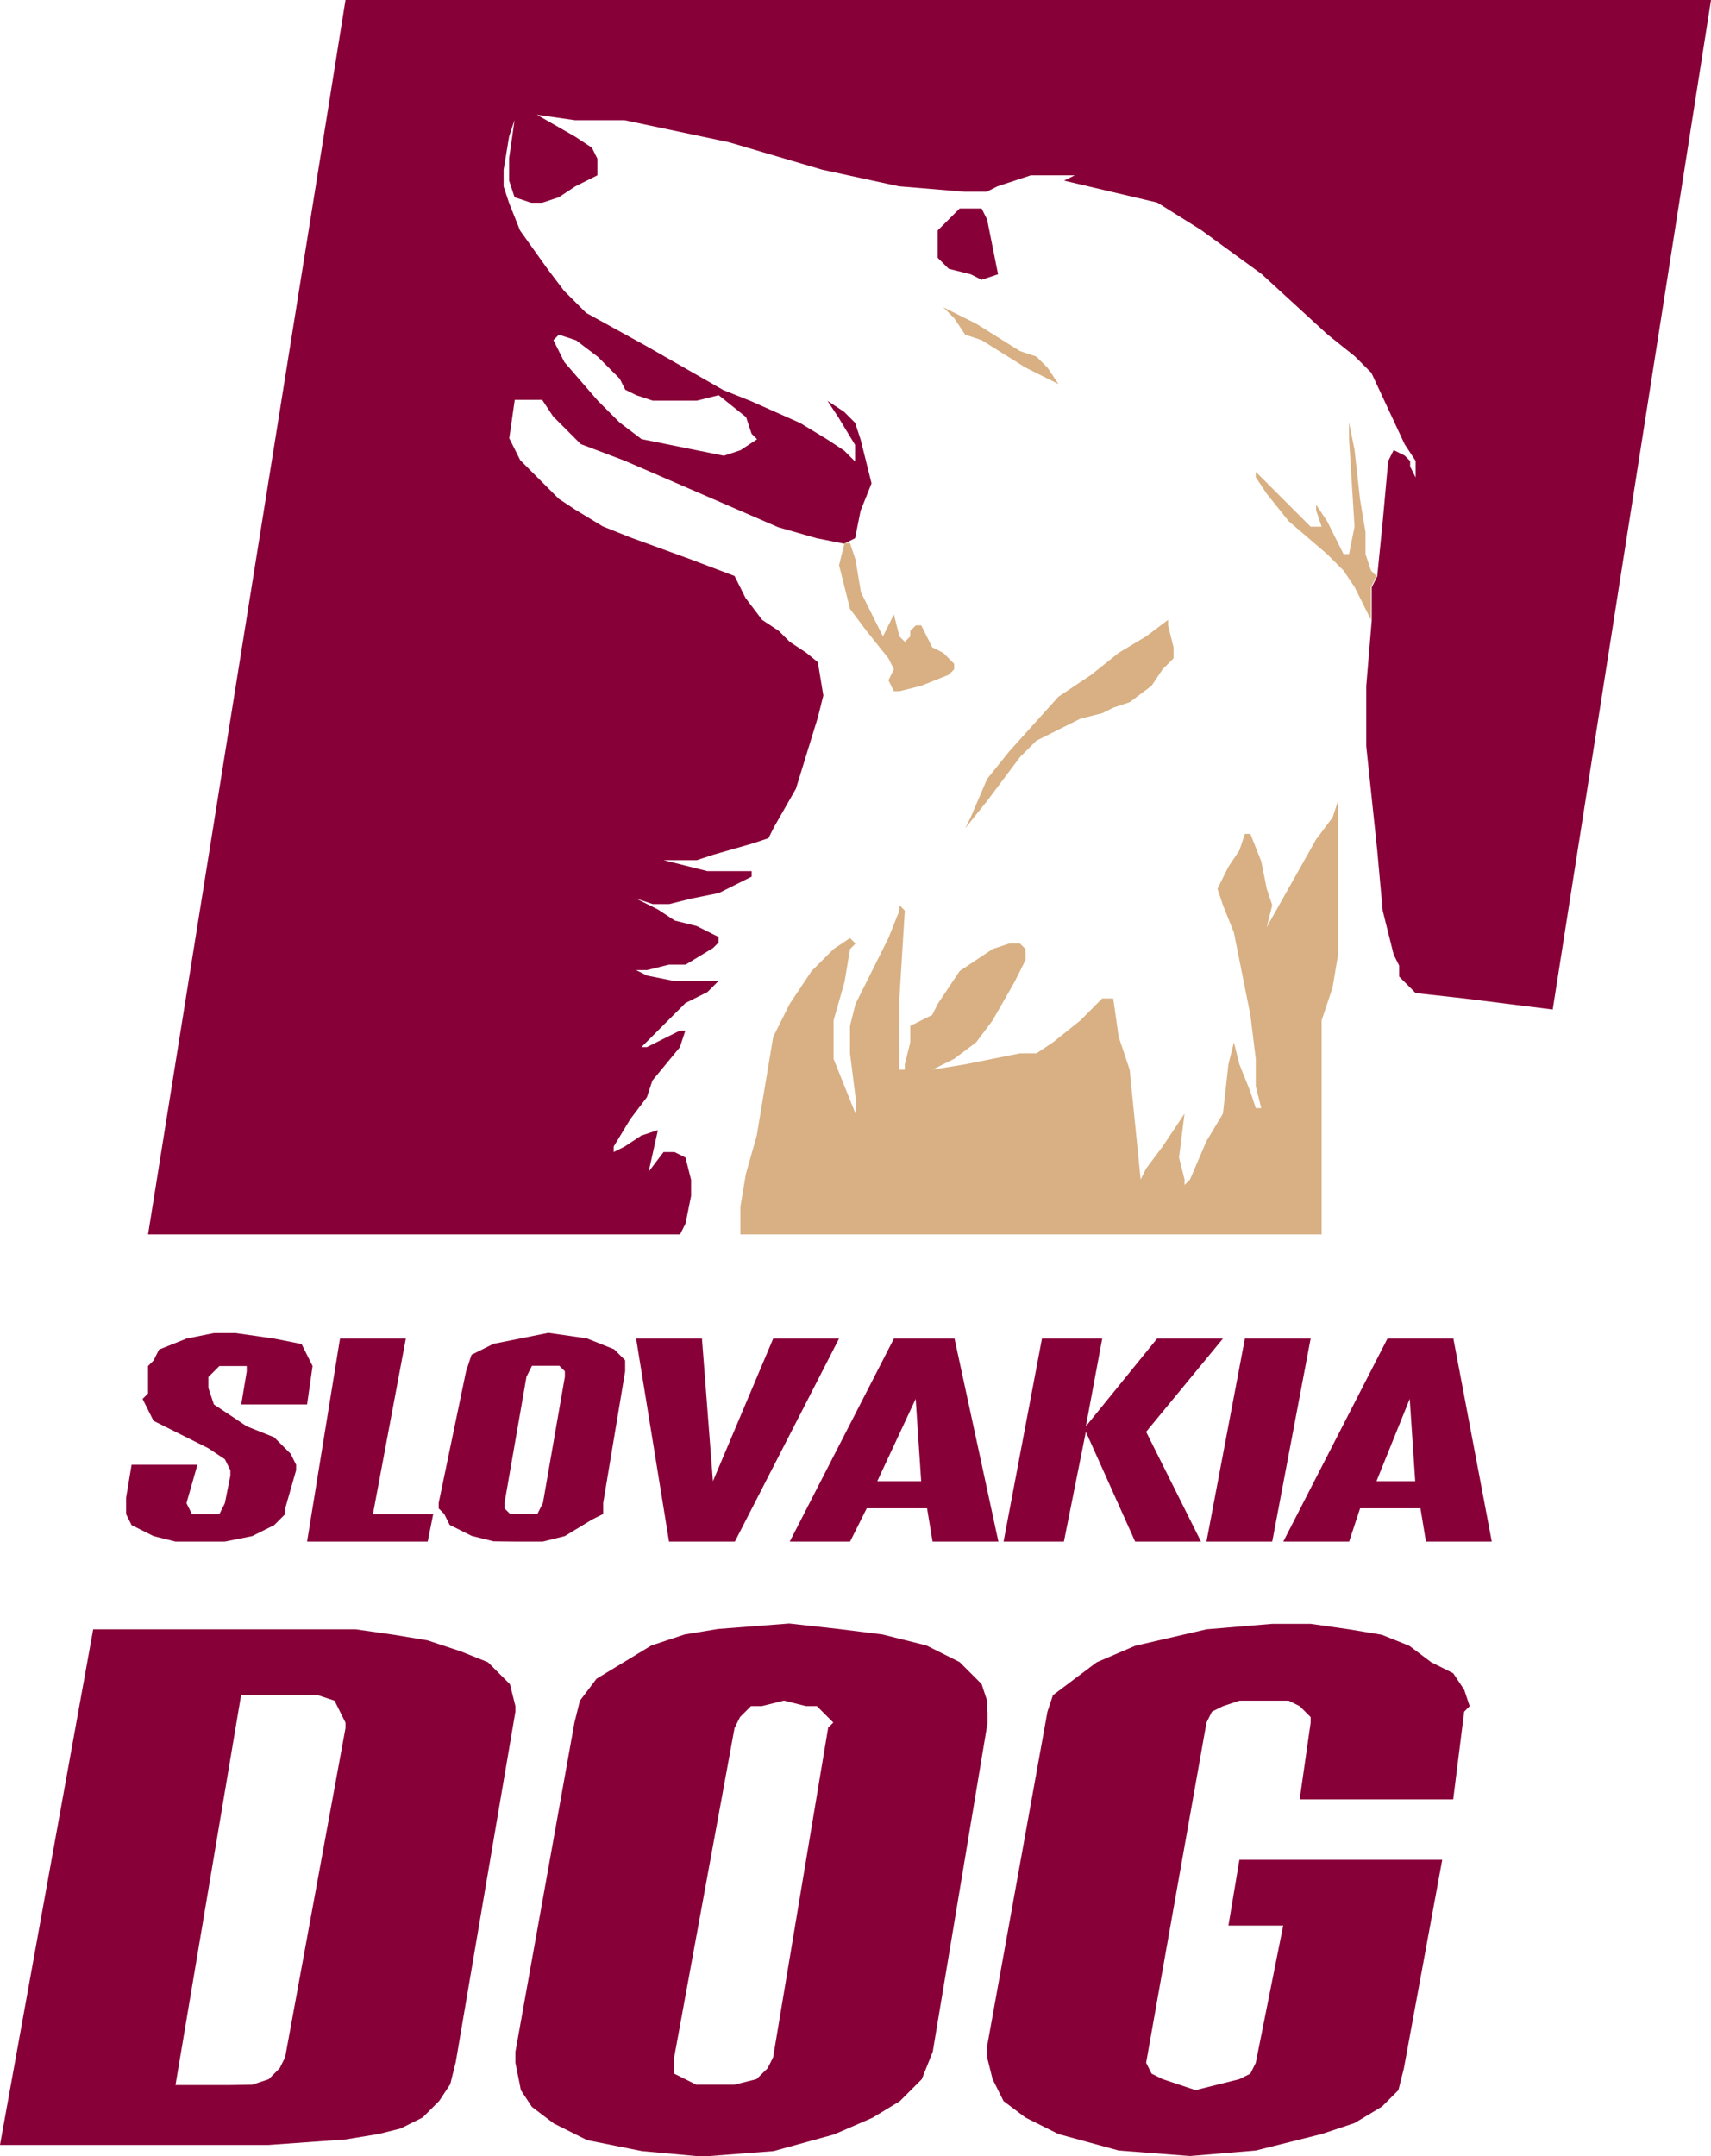
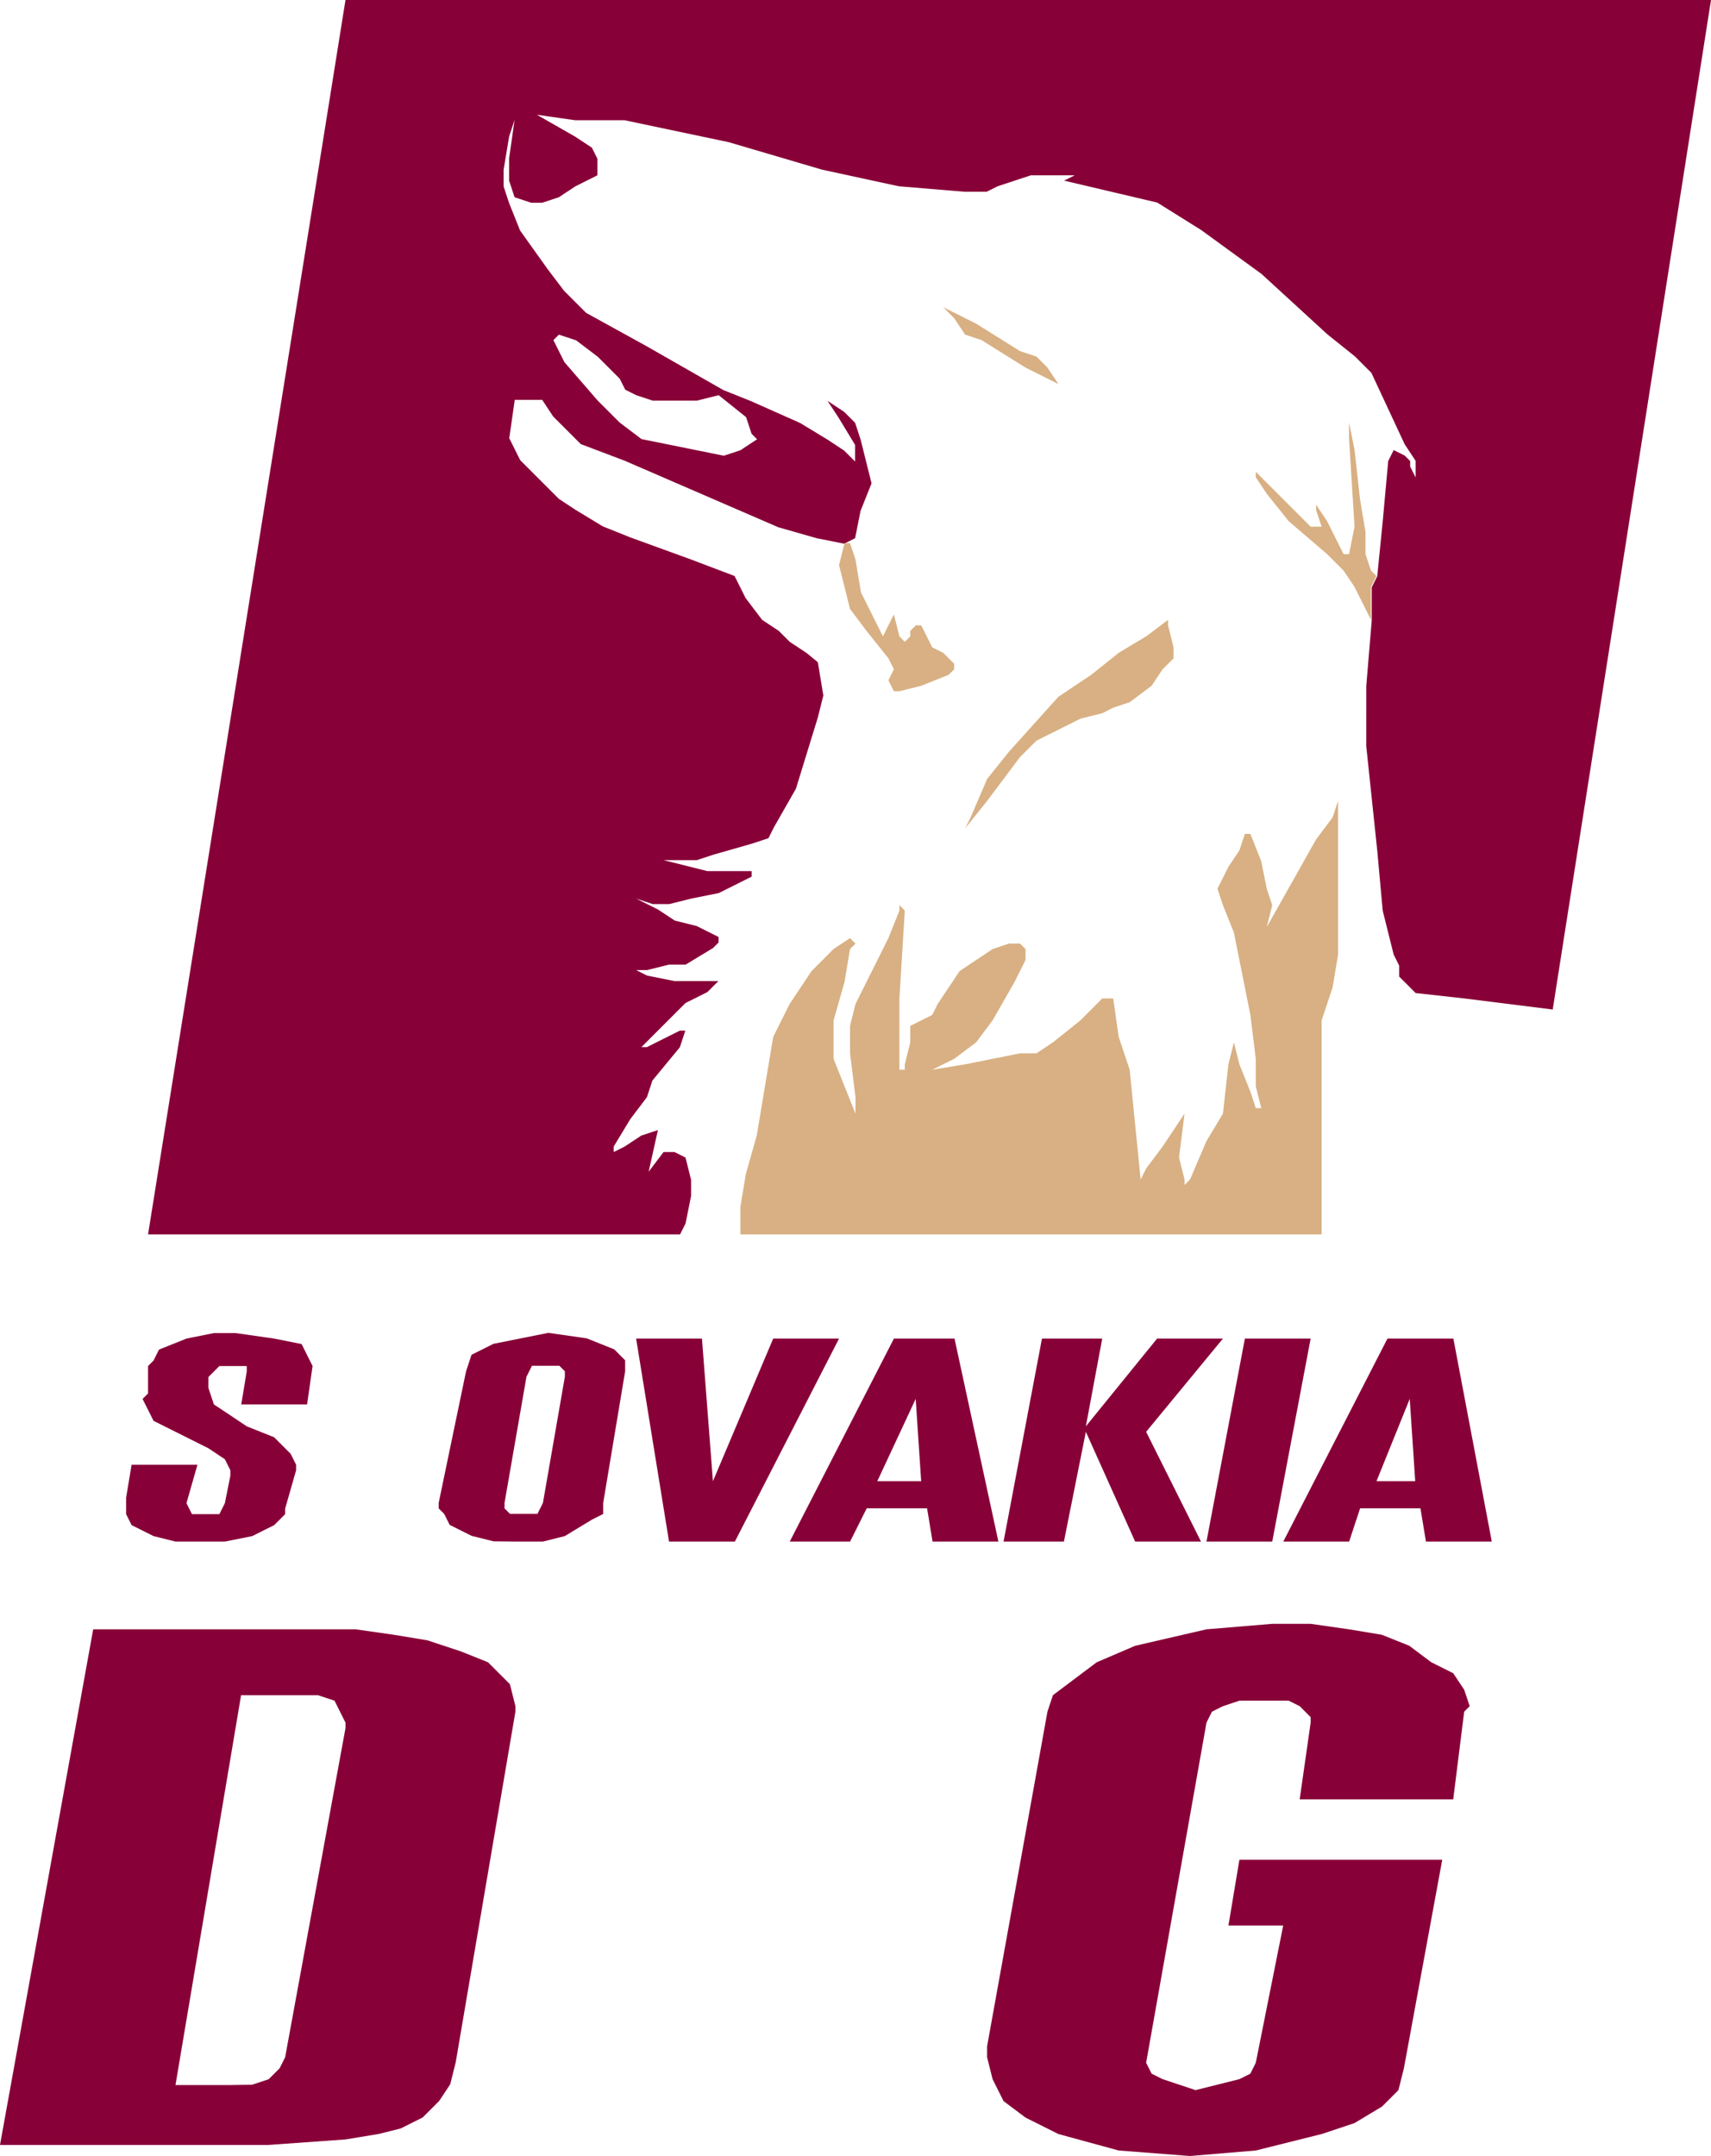
<svg xmlns="http://www.w3.org/2000/svg" id="ed37d7e2-45af-4467-9ef5-533249486532" viewBox="0 0 205.82 259.25">
  <title>slovakiaDog</title>
  <path d="M464.12,230.11h0l-.66-2.64-1.32-.66h-1.32l-2,2.64v.66l1.32-5.94h0l-2,.66-2,1.32-1.32.66h0v-.66l2-3.3h0l2-2.64.66-2h0l3.3-4,.66-2h-.66l-1.32.66h0l-2.64,1.32h-.66l.66-.66,2.64-2.64h0l2-2,2.64-1.32,1.32-1.32h-5.28l-3.3-.66-1.32-.66h1.32l2.64-.66h2l3.3-2h0l.66-.66v-.66l-1.32-.66-1.32-.66h0l-2.64-.66-2-1.32-2.64-1.32h0l2,.66h2l2.64-.66h0l3.3-.66,2.64-1.32,1.32-.66v-.66H466.1l-5.28-1.32h4l2-.66h0l4.62-1.32,2-.66.66-1.32h0l2.64-4.62h0l2.64-8.58h0l.66-2.64-.66-4h0L478,166.78l-2-1.32-1.32-1.32-2-1.32h0l-2-2.64-1.32-2.64h0l-5.28-2-7.26-2.64h0l-3.3-1.32-3.3-2-2-1.32-2-2h0l-2.64-2.64-.66-1.32-.66-1.32h0l.66-4.62h3.3l1.32,2h0l1.32,1.32,2,2,5.28,2h0l9.24,4,9.24,4h0l4.62,1.32,3.3.66h0l1.32-.66h0l.66-3.3,1.32-3.3h0l-.66-2.64-.66-2.64h0l-.66-2-1.32-1.32-2-1.32h0l1.32,2,2,3.3h0v2l-1.32-1.32h0l-2-1.32-3.3-2-5.94-2.64h0l-3.3-1.32h0l-9.24-5.28-7.26-4-2.64-2.64-2-2.64h0l-3.3-4.62-1.32-3.3-.66-2v-2h0l.66-4,.66-2h0l-.66,4.62V110l.66,2h0l2,.66h1.32l2-.66h0l2-1.32,2.64-1.32h0v-2l-.66-1.32-2-1.32h0l-4.62-2.64h0l4.62.66h5.94l12.53,2.64,11.21,3.3h0l9.24,2,7.92.66h2.64l1.32-.66,2-.66,2-.66h5.28L509,110h0l11.21,2.64h0l5.28,3.3,7.26,5.28h0l7.92,7.26,3.3,2.64,2,2h0l4,8.58h0l1.32,2v2h0l-.66-1.32v-.66l-.66-.66h0l-1.32-.66h0l-.66,1.32h0l-.66,7.26h0l-.66,6.6h0l-.66,1.32h0v1.32h0v1.32h0v1.32h0l-.66,7.92V178h0l1.32,12.53h0l.66,7.26.66,2.64.66,2.64h0l.66,1.32v1.32l.66.66,1.32,1.32h0l5.94.66,10.55,1.32L586.82,88.28H422.56L398.81,236.71h64l.66-1.32h0l.66-3.3v-2ZM450.27,129.18h0l2.64,2,2.64,2.64h0l.66,1.32,1.32.66,2,.66h5.28l2.64-.66h0l3.3,2.64.66,2,.66.66h0l-2,1.32-2,.66h0l-9.9-2h0l-2.64-2-2.64-2.64-4-4.62h0l-1.32-2.64h0l.66-.66,2,.66Z" transform="translate(-381 -88.28)" fill="#880038" />
-   <polygon points="114.12 32.32 114.12 32.32 116.76 32.98 118.08 33.64 120.06 32.98 120.06 32.98 120.06 32.98 118.74 26.39 118.74 26.39 118.08 25.07 116.76 25.07 115.44 25.07 114.12 26.39 114.12 26.39 112.8 27.71 112.8 29.02 112.8 31 114.12 32.32 114.12 32.32 114.12 32.32" fill="#880038" />
  <polygon points="127.32 83.78 127.32 83.78 121.38 90.38 118.74 93.67 116.76 98.29 116.76 98.29 116.1 99.61 116.1 99.61 118.74 96.31 122.7 91.03 124.68 89.06 127.32 87.74 127.32 87.74 129.96 86.42 132.59 85.76 133.91 85.1 135.89 84.44 135.89 84.44 138.53 82.46 139.85 80.48 141.17 79.16 141.17 77.84 141.17 77.84 140.51 75.2 140.51 74.54 140.51 74.54 137.87 76.52 134.57 78.5 131.27 81.14 127.32 83.78 127.32 83.78 127.32 83.78" fill="#d8b083" />
  <polygon points="127.32 46.18 127.32 46.18 126 44.2 124.68 42.88 122.7 42.22 122.7 42.22 117.42 38.92 113.46 36.94 113.46 36.94 114.78 38.26 116.1 40.24 118.08 40.9 118.08 40.9 123.36 44.2 127.32 46.18 127.32 46.18 127.32 46.18" fill="#d8b083" />
  <polygon points="101.59 65.31 101.59 65.31 100.93 67.95 101.59 70.58 101.59 70.58 102.25 73.22 104.23 75.86 106.87 79.16 106.87 79.16 107.53 80.48 106.87 81.8 107.53 83.12 108.19 83.12 108.19 83.12 110.82 82.46 114.12 81.14 114.12 81.14 114.78 80.48 114.78 79.82 113.46 78.5 113.46 78.5 112.14 77.84 111.48 76.52 111.48 76.52 110.82 75.2 110.17 75.2 110.17 75.2 109.5 75.86 109.5 75.86 109.5 76.52 108.84 77.18 108.84 77.18 108.19 76.52 108.19 76.52 107.53 73.88 106.21 76.52 106.21 76.52 104.89 73.88 103.57 71.24 102.91 67.29 102.91 67.29 102.25 65.31 102.25 65.31 101.59 65.31 101.59 65.31 101.59 65.31 101.59 65.31 101.59 65.31 101.59 65.31 101.59 65.31" fill="#d8b083" />
  <polygon points="158.98 122.7 158.98 122.7 160.3 118.74 160.96 114.78 160.96 110.17 160.96 110.17 160.96 102.91 160.96 98.29 160.96 98.29 160.96 96.31 160.96 96.31 160.3 98.29 158.32 100.93 158.32 100.93 152.38 111.48 152.38 111.48 153.04 108.84 152.38 106.87 151.72 103.57 151.72 103.57 150.41 100.27 149.75 100.27 149.09 102.25 149.09 102.25 147.77 104.23 147.11 105.55 146.45 106.87 147.11 108.84 147.11 108.84 148.43 112.14 149.09 115.44 150.41 122.04 150.41 122.04 151.06 127.32 151.06 130.62 151.06 130.62 151.72 133.25 151.06 133.25 150.41 131.27 150.41 131.27 149.09 127.98 148.43 125.34 148.43 124.68 148.43 125.34 147.77 127.98 147.77 127.98 147.11 133.91 145.13 137.21 145.13 137.21 143.15 141.83 142.49 142.49 142.49 141.83 141.83 139.19 141.83 139.19 142.49 133.91 139.85 137.87 139.85 137.87 137.87 140.51 137.21 141.83 136.55 135.23 136.55 135.23 135.89 128.63 134.57 124.68 133.91 120.06 133.91 120.06 133.25 120.06 132.59 120.06 129.96 122.7 126.66 125.34 124.68 126.66 122.7 126.66 122.7 126.66 116.1 127.98 112.14 128.63 112.14 128.63 114.78 127.32 117.42 125.34 119.4 122.7 119.4 122.7 122.04 118.08 123.36 115.44 123.36 115.44 123.36 114.12 122.7 113.46 121.38 113.46 119.4 114.12 119.4 114.12 115.44 116.76 114.12 118.74 112.8 120.72 112.8 120.72 112.14 122.04 110.82 122.7 109.5 123.36 109.5 125.34 109.5 125.34 108.84 127.98 108.84 128.63 108.19 128.63 108.19 126 108.19 120.06 108.19 120.06 108.84 109.5 108.19 108.84 108.19 109.5 106.87 112.8 106.87 112.8 102.91 120.72 102.25 123.36 102.25 126.66 102.25 126.66 102.91 131.93 102.91 133.91 102.91 133.91 101.59 130.62 100.27 127.32 100.27 122.7 100.27 122.7 101.59 118.08 102.25 114.12 102.91 113.46 102.25 112.8 100.27 114.12 100.27 114.12 97.63 116.76 94.99 120.72 93.01 124.68 92.35 128.63 92.35 128.63 91.69 132.59 91.03 136.55 89.72 141.17 89.06 145.13 89.06 145.13 89.06 148.43 158.98 148.43 158.98 148.43 158.98 122.7 158.98 122.7 158.98 122.7" fill="#d8b083" />
  <polygon points="160.96 96.31 160.96 96.31 160.96 96.31 160.96 96.31 160.96 96.31 160.96 96.31" fill="#d8b083" />
  <polygon points="164.92 74.54 164.92 74.54 164.92 73.22 164.92 73.22 164.92 73.22 164.92 73.22 164.92 71.9 164.92 71.9 164.92 71.9 164.92 71.9 164.92 70.58 164.92 70.58 164.92 70.58 164.92 70.58 165.58 69.27 165.58 69.27 165.58 69.27 165.58 69.27 164.92 68.61 164.92 68.61 164.26 66.63 164.26 63.99 163.6 60.03 162.94 54.09 162.94 54.09 162.28 50.8 162.28 52.77 162.94 63.33 162.94 63.33 162.28 66.63 162.28 66.63 161.62 66.63 159.64 62.67 159.64 62.67 158.32 60.69 158.32 60.69 158.32 61.35 158.32 61.35 158.98 63.33 158.98 63.33 157.66 63.33 157.66 63.33 155.68 61.35 153.04 58.71 151.06 56.73 151.06 56.73 151.06 57.39 152.38 59.37 155.02 62.67 159.64 66.63 159.64 66.63 161.62 68.61 162.94 70.58 164.92 74.54 164.92 74.54 164.92 74.54 164.92 74.54 164.92 74.54 164.92 74.54" fill="#d8b083" />
  <polygon points="36.28 161.62 36.28 161.62 32.98 160.96 28.37 160.3 28.37 160.3 25.73 160.3 22.43 160.96 22.43 160.96 19.13 162.28 18.47 163.6 17.81 164.26 17.81 167.56 17.81 167.56 17.15 168.22 17.15 168.22 17.81 169.53 18.47 170.85 21.11 172.17 21.11 172.17 25.07 174.15 25.07 174.15 27.05 175.47 27.71 176.79 27.71 176.79 27.71 177.45 27.05 180.75 27.05 180.75 26.39 182.07 24.41 182.07 24.41 182.07 23.09 182.07 22.43 180.75 23.75 176.13 15.83 176.13 15.17 180.09 15.17 180.09 15.17 180.75 15.17 180.75 15.17 182.07 15.83 183.39 18.47 184.71 18.47 184.71 21.11 185.37 23.75 185.37 23.75 185.37 27.05 185.37 30.34 184.71 30.34 184.71 32.98 183.39 34.3 182.07 34.3 181.41 35.62 176.79 35.62 176.79 35.62 176.13 35.62 176.13 34.96 174.81 34.3 174.15 34.3 174.15 32.98 172.83 29.68 171.51 29.68 171.51 27.71 170.19 27.71 170.19 25.73 168.88 25.07 166.9 25.07 166.9 25.07 165.58 25.73 164.92 26.39 164.26 27.71 164.26 27.71 164.26 29.68 164.26 29.68 164.92 29.02 168.88 36.94 168.88 37.6 164.26 37.6 164.26 37.6 164.26 37.6 164.26 36.94 162.94 36.28 161.62 36.28 161.62 36.28 161.62" fill="#880038" />
-   <polygon points="40.9 160.96 36.94 185.37 51.45 185.37 52.11 182.07 44.86 182.07 48.82 160.96 40.9 160.96 40.9 160.96" fill="#880038" />
  <path d="M443,273.65h3.3l2.64-.66h0l3.3-2,1.32-.66V269l2.64-15.83h0v-.66h0v-.66l-1.32-1.32h0l-3.3-1.32-4.62-.66h0l-3.3.66-3.3.66h0l-2.64,1.32-.66,2L433.77,269h0v.66h0l.66.66.66,1.32,2.64,1.32h0l2.64.66ZM441.69,269l2.64-15.17h0l.66-1.32h3.3l.66.66v.66L446.31,269h0l-.66,1.32h-3.3l-.66-.66h0V269Z" transform="translate(-381 -88.28)" fill="#880038" />
  <polygon points="80.48 185.37 88.4 185.37 100.93 160.96 93.01 160.96 85.76 178.11 84.44 160.96 76.52 160.96 80.48 185.37 80.48 185.37" fill="#880038" />
  <path d="M488.53,249.24,476,273.65h7.26l2-4h7.26l.66,4h7.92l-5.28-24.41Zm-2,17.15,4.62-9.9.66,9.9Z" transform="translate(-381 -88.28)" fill="#880038" />
  <polygon points="125.34 160.96 120.72 185.37 127.98 185.37 130.62 172.17 136.55 185.37 144.47 185.37 137.87 172.17 147.11 160.96 139.19 160.96 130.62 171.51 132.59 160.96 125.34 160.96 125.34 160.96" fill="#880038" />
  <polygon points="145.13 185.37 153.04 185.37 157.66 160.96 149.75 160.96 145.13 185.37 145.13 185.37" fill="#880038" />
  <path d="M547.9,249.24l-12.53,24.41h7.92l1.32-4h7.26l.66,4h7.92l-4.62-24.41Zm-1.32,17.15,4-9.9.66,9.9Z" transform="translate(-381 -88.28)" fill="#880038" />
  <path d="M443,294.1h0v-.66h0l-.66-2.64-2.64-2.64h0l-3.3-1.32-4-1.32-4-.66-4.62-.66H392.21l-11.21,62h32.32l9.24-.66,4-.66,2.64-.66,2.64-1.32,2-2,1.32-2,.66-2.64L443,294.1ZM408.71,339h-6.6L410,292.12h9.24l2,.66.66,1.32.66,1.32h0v.66l-7.26,39.58h0l-.66,1.32-1.32,1.32-2,.66Z" transform="translate(-381 -88.28)" fill="#880038" />
-   <path d="M499.74,294.1h0v-1.32l-.66-2-2.64-2.64h0l-4-2-5.28-1.32-5.28-.66-5.94-.66h0l-8.58.66-4,.66-4,1.32h0l-3.3,2-3.3,2-2,2.64-.66,2.64L443,335h0v1.32h0l.66,3.3,1.32,2,2.64,2,4,2h0l6.6,1.32,7.26.66h0l8.58-.66,7.26-2h0l4.62-2,3.3-2,2.64-2.64,1.32-3.3,6.6-39.58h0V294.1Zm-19.13,2L474,335.66h0l-.66,1.32L472,338.29l-2.64.66h-4.62l-1.32-.66-1.32-.66v-1.32h0v-.66l7.26-39.58h0l.66-1.32,1.32-1.32h1.32l2.64-.66h0l2.64.66h1.32l1.32,1.32.66.66-.66.66Z" transform="translate(-381 -88.28)" fill="#880038" />
  <polygon points="153.04 195.26 153.04 195.26 145.13 195.92 136.55 197.9 136.55 197.9 131.93 199.88 129.29 201.86 126.66 203.84 126 205.82 118.74 246.06 118.74 246.06 118.74 247.38 118.74 247.38 119.4 250.01 120.72 252.65 123.36 254.63 127.32 256.61 127.32 256.61 134.57 258.59 143.15 259.25 143.15 259.25 151.06 258.59 158.98 256.61 158.98 256.61 162.94 255.29 166.24 253.31 168.22 251.33 168.88 248.69 173.49 223.63 149.09 223.63 147.77 231.54 154.36 231.54 151.06 248.04 151.06 248.04 150.41 249.35 149.09 250.01 146.45 250.67 143.81 251.33 143.81 251.33 141.83 250.67 139.85 250.01 138.53 249.35 137.87 248.04 145.13 207.14 145.13 207.14 145.79 205.82 147.11 205.16 149.09 204.5 152.38 204.5 152.38 204.5 155.02 204.5 156.34 205.16 157.66 206.48 157.66 207.14 156.34 216.37 174.81 216.37 176.13 205.82 176.13 205.82 176.79 205.16 176.79 205.16 176.13 203.18 174.81 201.2 172.17 199.88 169.53 197.9 166.24 196.58 162.28 195.92 157.66 195.26 153.04 195.26 153.04 195.26 153.04 195.26" fill="#880038" />
</svg>